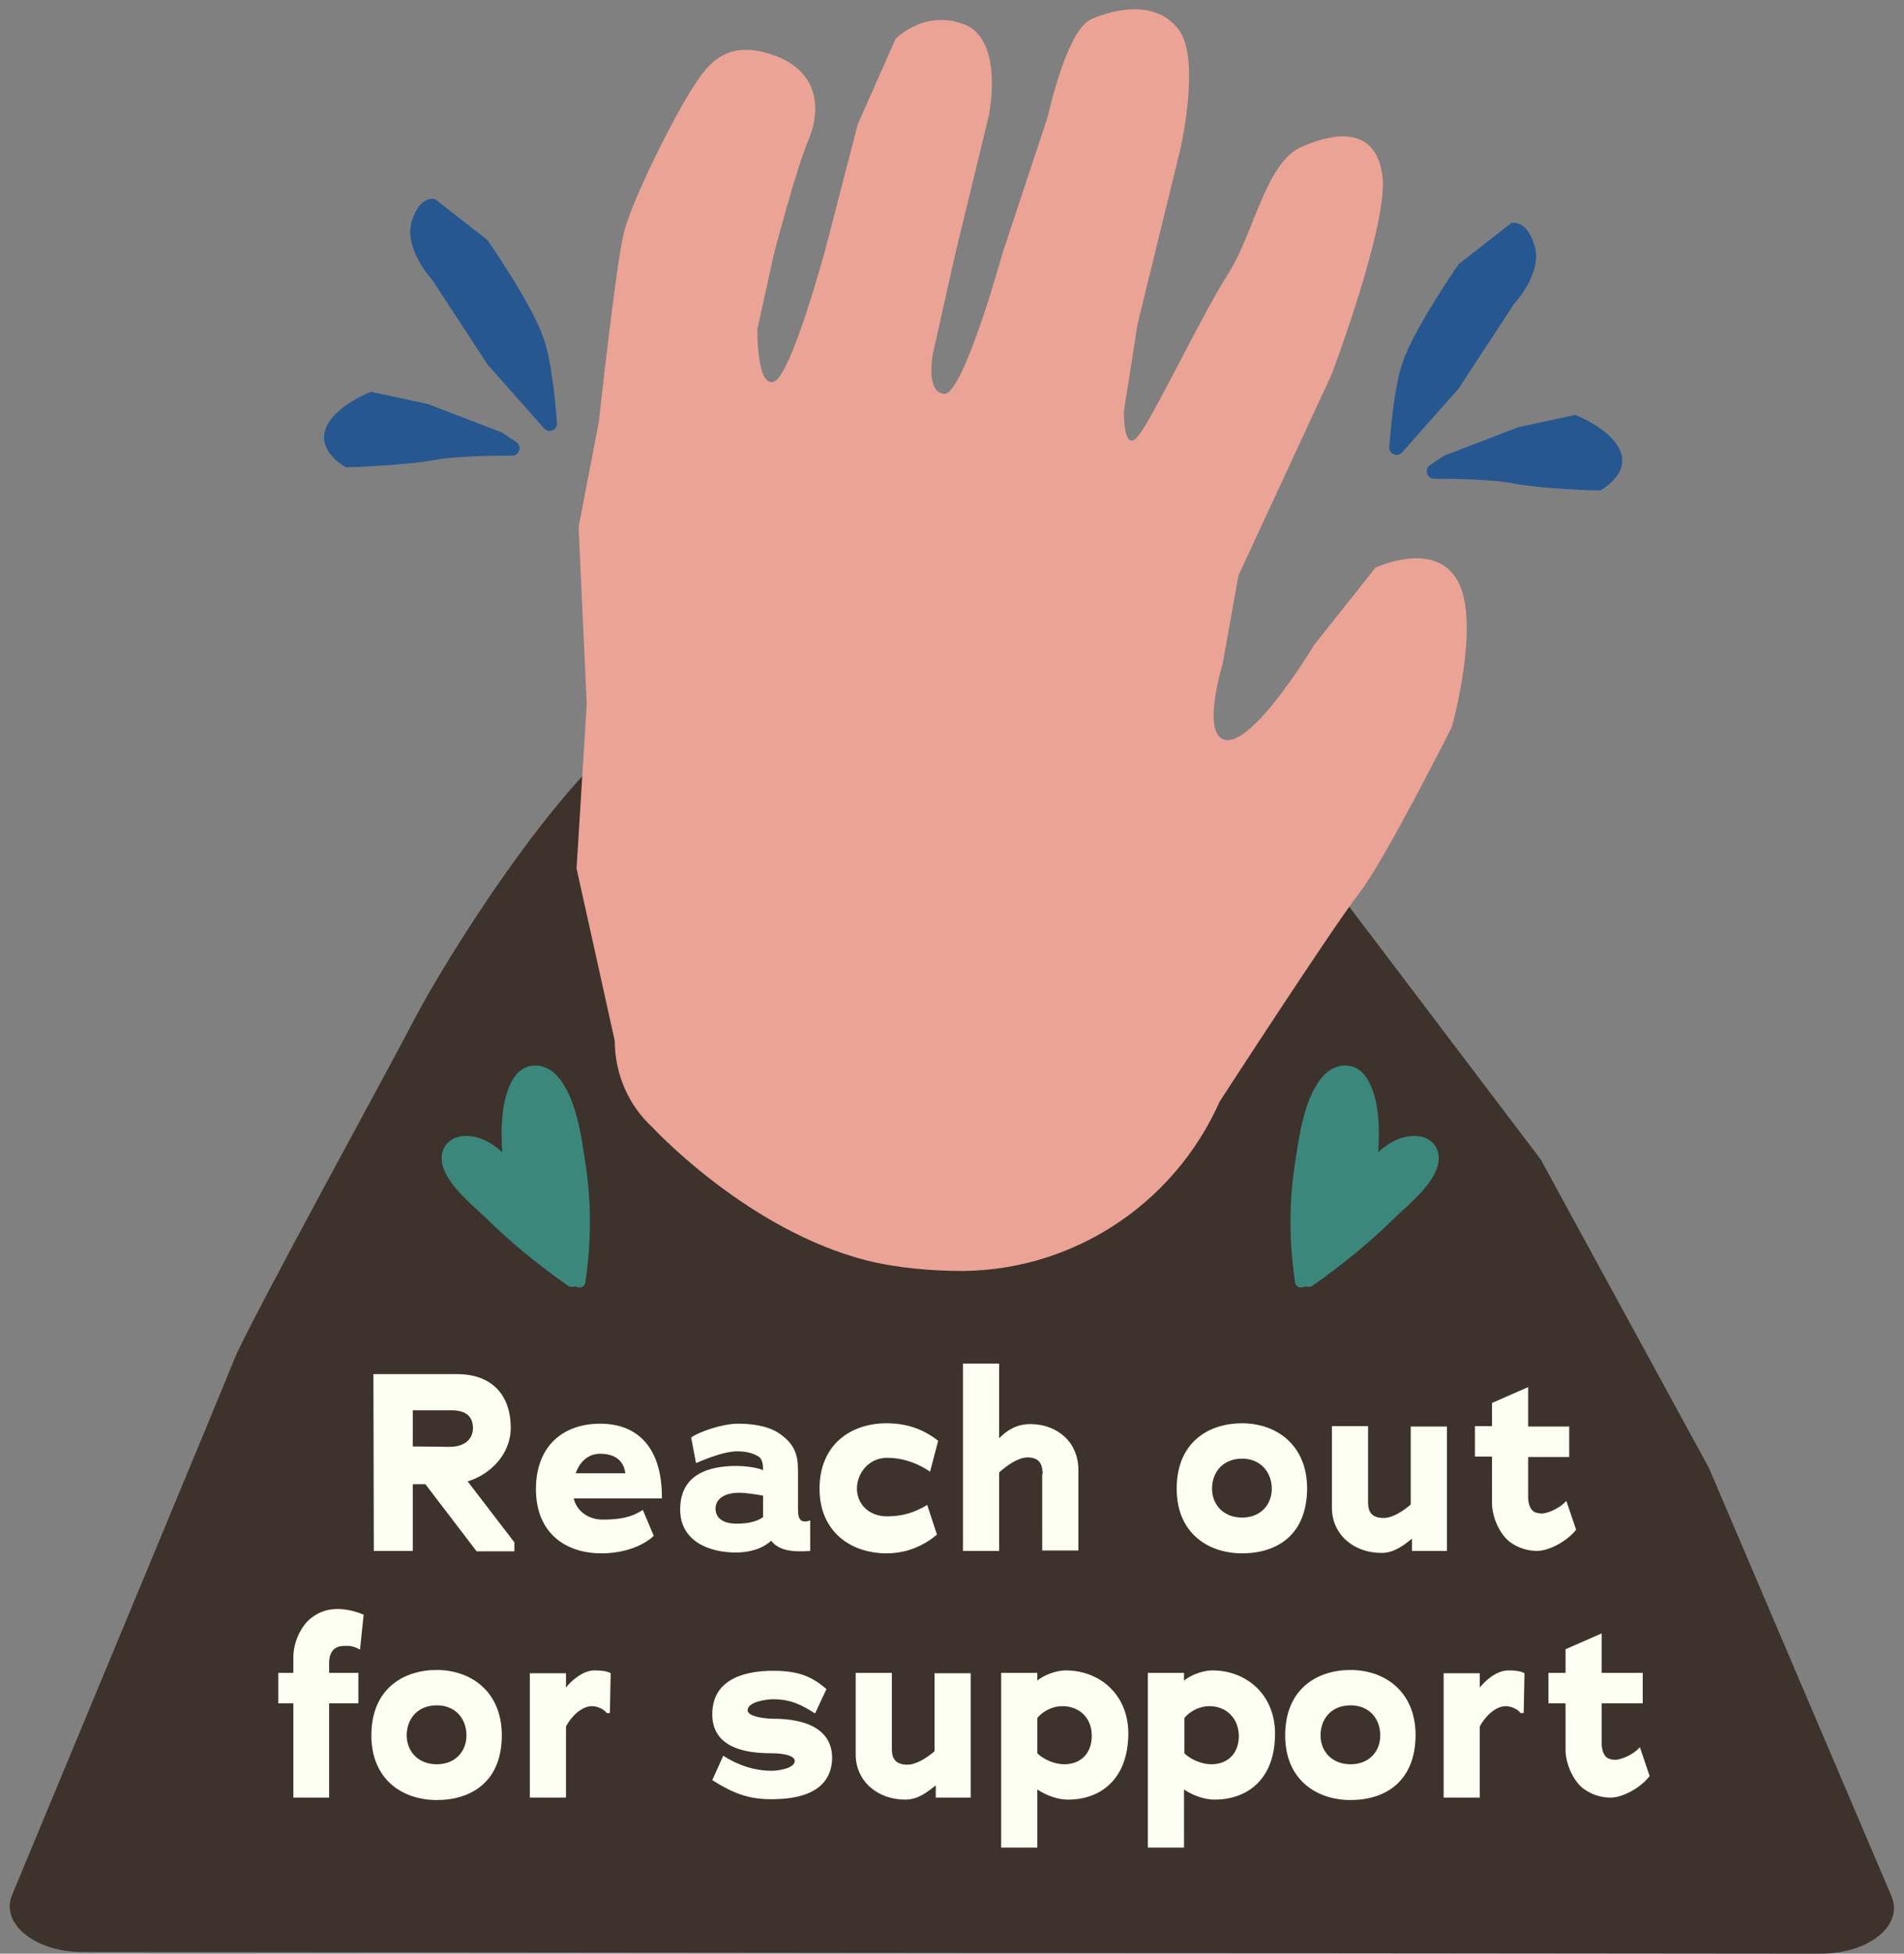
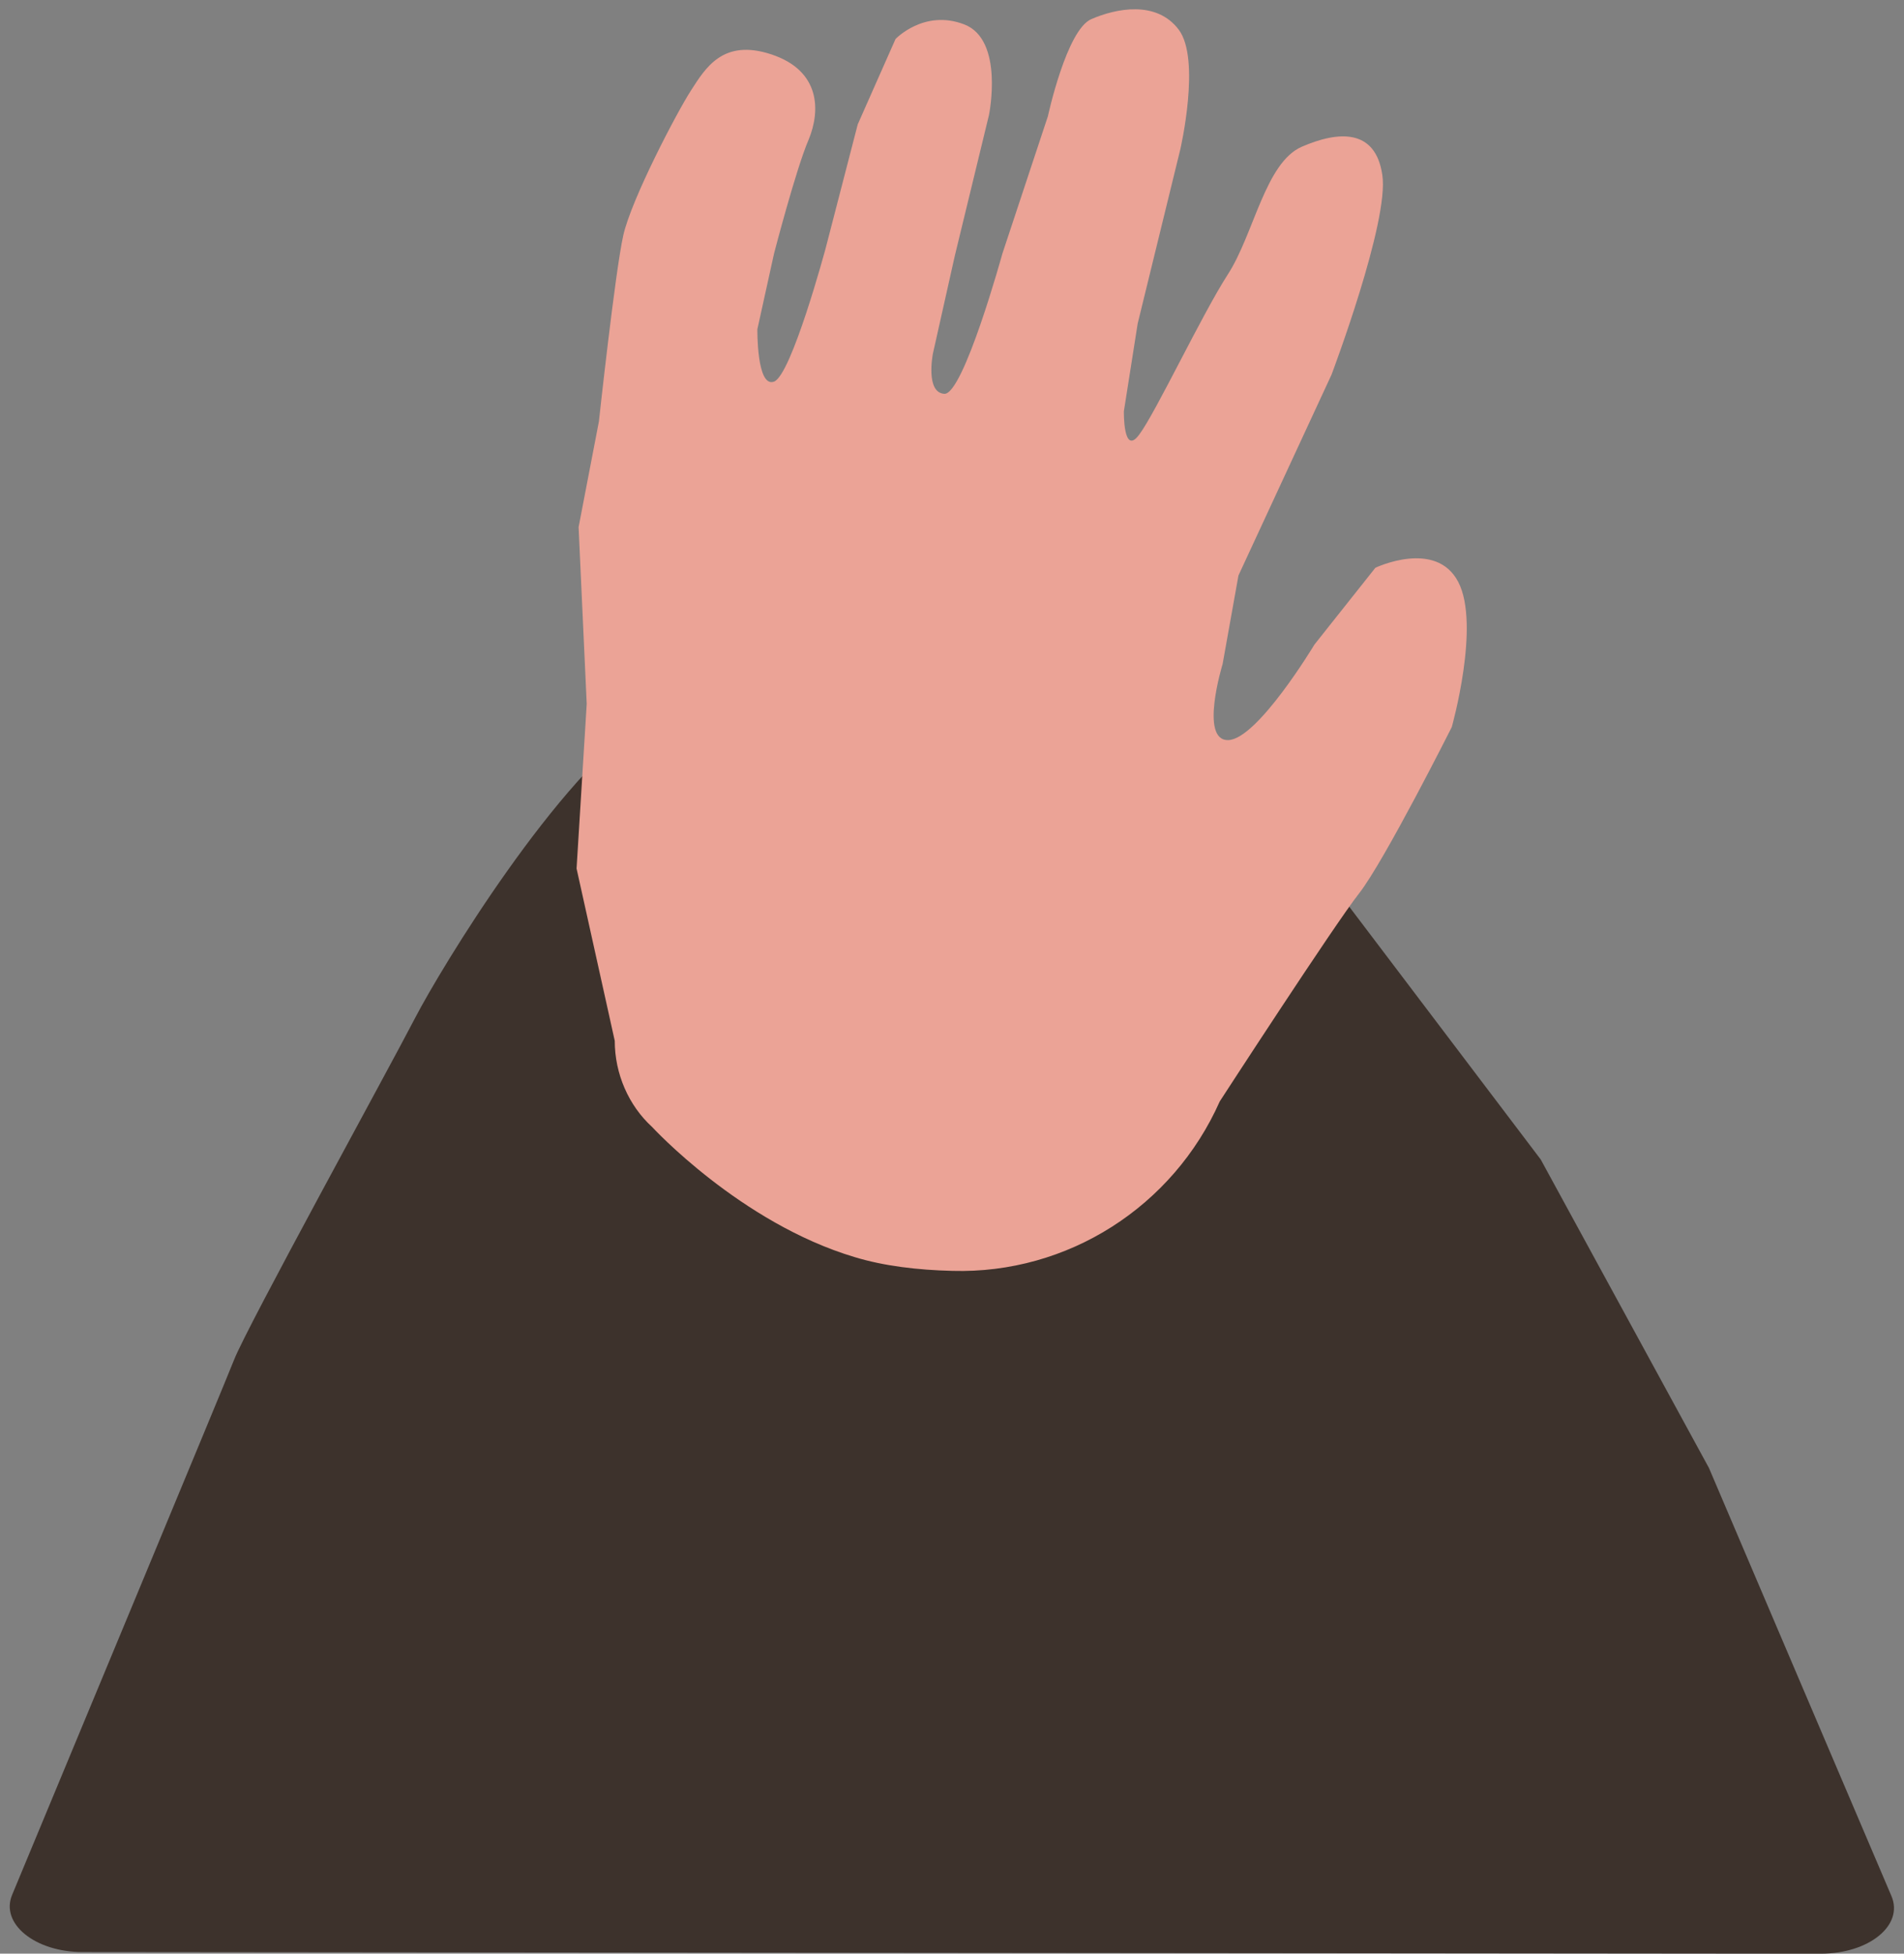
<svg xmlns="http://www.w3.org/2000/svg" height="480.7" preserveAspectRatio="xMidYMid meet" version="1.0" viewBox="-2.4 -2.2 468.6 480.7" width="468.6" zoomAndPan="magnify">
  <rect x="-2.4" y="-2.2" width="468.6" height="480.7" fill="#808080" stroke="none" />
  <g id="change1_1">
    <path d="M17.9,478.1c-11.7,0-20.3-7-17.3-14.1C15.3,428.6,52.6,339,55.2,332.4c3.2-8.2,38.2-71.8,44.6-84.2 c6.4-12.3,35-59.5,57.3-73.9s44.6-30.8,82.8-22.6s70,43.1,70,43.1l66.9,88.3l41.4,75.9l44.9,105.3c3.1,7.2-5.5,14.2-17.4,14.2 L17.9,478.1z" fill="#3D322C" />
  </g>
  <g id="change2_1">
    <path d="M148.9,253.9l-9.4-42.4L142,171l-2-43.5l5-26c0,0,4-36.9,6-45.8s13.2-30.3,16.7-35.7s7.8-12.8,19.8-8.8 c12,4,12.1,13.8,9.1,21c-3.1,7.2-8.5,28-8.5,28L184,78.8c0,0-0.2,14.5,4.1,12.9c4.3-1.6,12.7-32.8,12.7-32.8l7.9-30.5l9.3-21 c0,0,7-7.4,16.9-3.6s6.1,22.3,6.1,22.3l-8.4,34.6l-5.4,24.1c0,0-1.9,9.6,2.8,9.9c4.7,0.3,14.3-34.5,14.3-34.5l11.2-33.8 c0,0,4.6-21.3,10.7-23.9c6-2.6,16-4.7,21.5,2.6s0.4,29.4,0.4,29.4l-10.5,42.9L274.2,99c0,0-0.2,11.2,3.8,5.7 c4.1-5.5,15.4-29.5,21.8-39.4c6.4-9.9,9.2-27.5,18.2-31.4c9-3.9,18.1-4.5,19.8,6.9c1.8,11.4-12.5,49.2-12.5,49.2l-22.9,49.4 l-3.9,21.8c0,0-5.8,18.9,1.4,18.7c7.2-0.2,21.2-23.5,21.2-23.5l15-18.9c0,0,14.9-7.1,20.4,3.5c5.5,10.6-1.6,35.7-1.6,35.7 s-16.6,33-22.8,40.9c-6.2,7.9-34.3,51.2-34.3,51.2l0,0c-11.5,25.9-37.4,42.5-65.8,41.7c-8.5-0.2-16.9-1.2-24.1-3.4 c-28.1-8.4-49.8-32-49.8-32v0C152.3,269.8,148.9,262,148.9,253.9z" fill="#EBA396" />
  </g>
  <g id="change3_1">
-     <path d="M102.3,363h-3.1v16.4h-9.6l-0.1-43.5h20.6c8.6,0,13.2,5.2,13.2,13.2c0,6.5-5,11.5-10.6,13.2l11.5,15v2.2 h-9.3L102.3,363z M108.7,344.8h-9.5v8.9c3.2,0,9,0.1,9,0.1c4.2,0,5.8-2.3,5.8-4.6C114,346.9,112.9,344.8,108.7,344.8z M145.9,371.7 c3.7,0,7-0.4,9.9-2.4l2.7,6.4c-2.9,2.7-7.7,4.3-12.9,4.3c-8.8,0-16.1-5-16.1-15.8c0-10.7,6.8-16.1,15.8-16.1 c9.6,0,15.3,6.3,15.2,18.4h-21.7C139.5,369.5,142.3,371.7,145.9,371.7z M145.3,355.5c-2.9,0-5,1.9-6,4.8h12.2 C151.3,358.5,150.2,355.5,145.3,355.5z M194.3,379.5c-2.3,0-5.2-0.4-6.9-2.6c-2.4,2.2-5.8,2.9-8.7,2.9c-6.3,0-13.7-2.6-13.7-10.6 c0-8.7,7.1-10.7,13.8-10.7c1.9,0,4.7,0.3,6.3,0.9c0.1,0.1,0.1,0.1,0.3,0.1c0-1.1-0.1-2.7-1.1-3.3c-1.4-0.9-3.2-1.3-5.3-1.3 c-2.9,0-7.1,1.6-10.1,2.9l-1.2-6.3c1.9-1.4,7.7-3.4,11.5-3.4c2.7,0,7.1,0.3,10.2,2.4c3.6,2.5,4.6,5,4.6,9.1v9.6c0,2.4,0.6,3.5,3,2.7 v7.5C197.3,379.4,196,379.5,194.3,379.5z M179.5,365.1c-4,0-5.8,1.8-5.8,3.9c0,2.2,1.7,3.7,5.2,3.7c3,0,5.1-0.6,6.5-1.6v-5.3 C183.6,365.5,181.4,365.1,179.5,365.1z M215.9,356.5c-4.4,0-7.4,3.7-7.4,7.6c0,3.7,2.9,6.8,7.4,6.8c3.8,0,6.7-0.9,9.9-2.8l2.4,7.3 c-3,2.5-7.1,4.6-12.4,4.6c-8.9,0-16.5-5.4-16.5-15.9c0-10.8,7.6-16.1,16.5-16.1c4.6,0,8.7,1.2,12.7,4.3l-2,7.6 C224,358.2,220.4,356.5,215.9,356.5z M254.2,360.5c0-2-0.5-4.1-3.7-4.1c-2.3,0-5,1.9-7,3.7v19.3h-8.9v-46.1h8.9v18.4 c1.9-2,4.4-3.5,7.6-3.5c7,0,11.9,4.7,11.9,11.2v19.9h-8.9V360.5z M303.3,380c-8.4,0-16.1-5-16.1-15.9c0-11.4,7.8-16.1,16.1-16.1 s16,5.2,16,16.1C319.2,375.5,311.9,380,303.3,380z M303.3,356.7c-4.7,0-7.4,3.3-7.4,7.4c0,3.8,2.7,7.1,7.4,7.1 c4.6,0,7.3-3.2,7.3-7.1C310.6,360.1,307.9,356.7,303.3,356.7z M345.1,376.4c-1.9,1.5-4.3,3.5-7.5,3.5c-6.9,0-12.2-4.6-12.2-11.1 v-20.1h8.9v18.8c0,1.9,0.6,3.8,3.8,3.8c2.2,0,4.7-1.6,6.7-3.3v-19.2h8.9v30.6h-8.6V376.4z M375.9,379.4c-2.2,0-4.5-0.6-6.7-2.2 c-2.5-1.9-4.4-6.1-4.4-9.6v-11.4h-4.2v-7.5h4.2V343l8.9-3.9v9.7h10.1v7.5h-10.1v9.9c0,1.6,0.5,2.8,1.2,3.4c0.5,0.4,1.2,0.6,2.3,0.6 c0.7,0,3.8-0.8,5.9-3.1l2.4,7.1C383.1,377.2,378.7,379.4,375.9,379.4z M82.1,402.8c-2.2,0-3.5,1.5-3.5,4.2v2.4h7.2v7.5h-7.2v23.2 h-8.8v-23.2h-3.7v-7.5h3.7v-3.9c0-3.5,1.8-7.6,4.4-9.6c2.2-1.7,4.3-2.2,6.6-2.2c1.6,0,4,0.4,6.3,1.4l-0.9,8.6 C84.2,402.5,82.8,402.8,82.1,402.8z M105.1,440.7c-8.4,0-16.1-5-16.1-15.9c0-11.4,7.8-16.1,16.1-16.1s16,5.2,16,16.1 C121.1,436.1,113.7,440.7,105.1,440.7z M105.1,417.4c-4.7,0-7.4,3.3-7.4,7.4c0,3.8,2.7,7.1,7.4,7.1c4.6,0,7.3-3.2,7.3-7.1 C112.4,420.7,109.7,417.4,105.1,417.4z M146.9,419.3c-0.5-0.9-2.3-1.7-3.6-1.7c-2.5,0-5.1,2.5-6.4,5v17.5H128v-30.6h8.9v3.5 c1.4-1.7,4.1-4.2,7.1-4.2c1.6,0,3.1,0.2,3.9,0.7l-0.2,9.8H146.9z M187.4,440.5c-5.5,0-9.3-1.4-14.5-4.7l2.7-6 c3.7,2.4,7.8,3.7,11.9,3.7c2,0,5.7-0.7,5.7-2.4c0-1.7-4.4-1.9-5.3-1.9c-4.8,0-15-0.4-15-9.6c0-9.2,9-10.7,14.9-10.7 c6,0,9.4,1.2,13.2,4.5l-2.8,6c-3.4-2.2-6.1-3.5-10.4-3.5c-1.4,0-6.2,0.6-6.2,2.7c0,1.8,5.3,2.1,6.3,2.1c4.8,0,14.5,0.9,14.5,9.7 C202.2,439.6,192.7,440.5,187.4,440.5z M227.9,437.1c-1.9,1.5-4.3,3.5-7.5,3.5c-6.9,0-12.2-4.6-12.2-11.1v-20.1h8.9v18.8 c0,1.9,0.6,3.8,3.8,3.8c2.2,0,4.7-1.6,6.7-3.3v-19.2h8.9v30.6h-8.6V437.1z M260.4,440.6c-2.4,0-5.3-1-7.5-2.5v14.3h-8.9v-43h8.9v1.9 c1.7-1.4,4.7-2.5,7-2.5c8.1,0,15.4,5.7,15.4,15.6C275.2,435.5,268.6,440.6,260.4,440.6z M259,417.6c-2.3,0-4.7,1.2-6.1,2.9v8.7 c1.6,1.6,4.4,2.7,6.6,2.7c4.2,0,6.8-2.8,6.8-7C266.3,420.4,263.2,417.6,259,417.6z M296.5,440.6c-2.4,0-5.3-1-7.5-2.5v14.3h-8.9v-43 h8.9v1.9c1.7-1.4,4.7-2.5,7-2.5c8.1,0,15.4,5.7,15.4,15.6C311.4,435.5,304.7,440.6,296.5,440.6z M295.2,417.6 c-2.3,0-4.7,1.2-6.1,2.9v8.7c1.6,1.6,4.4,2.7,6.6,2.7c4.2,0,6.8-2.8,6.8-7C302.4,420.4,299.3,417.6,295.2,417.6z M330,440.7 c-8.4,0-16.1-5-16.1-15.9c0-11.4,7.8-16.1,16.1-16.1s16,5.2,16,16.1C345.9,436.1,338.6,440.7,330,440.7z M330,417.4 c-4.7,0-7.4,3.3-7.4,7.4c0,3.8,2.7,7.1,7.4,7.1c4.6,0,7.3-3.2,7.3-7.1C337.3,420.7,334.6,417.4,330,417.4z M371.8,419.3 c-0.5-0.9-2.3-1.7-3.6-1.7c-2.5,0-5.1,2.5-6.4,5v17.5h-8.9v-30.6h8.9v3.5c1.4-1.7,4.1-4.2,7.1-4.2c1.6,0,3.1,0.2,3.9,0.7l-0.2,9.8 H371.8z M394,440.1c-2.2,0-4.5-0.6-6.7-2.2c-2.5-1.9-4.4-6.1-4.4-9.6v-11.4h-4.2v-7.5h4.2v-5.8l8.9-3.9v9.7h10.1v7.5h-10.1v9.9 c0,1.6,0.5,2.8,1.2,3.4c0.5,0.4,1.2,0.6,2.3,0.6c0.7,0,3.8-0.8,5.9-3.1l2.4,7.1C401.2,437.9,396.8,440.1,394,440.1z" fill="#FEFFF3" />
-   </g>
+     </g>
  <g id="change4_1">
-     <path d="M139.1,314.3c-0.5,0.2-1.2,0.2-1.8-0.2c-7.1-5-13.8-10.4-20-16.5c-3.5-3.4-10.8-9.1-11-14.6 c-0.1-3.6,2.6-5.7,6-5.7c3.4,0,6.4,1.7,8.9,4c-0.4-6.3-0.2-13.4,2.8-18.2c2.4-3.9,7.2-4.1,10.4-0.9c5,5.1,6.3,15.3,7.3,22 c1.5,9.6,1.4,19.3,0,28.9C141.6,314.6,140.1,314.9,139.1,314.3z M318.9,314.3c0.5,0.2,1.2,0.2,1.8-0.2c7.1-5,13.8-10.4,20-16.5 c3.5-3.4,10.8-9.1,11-14.6c0.1-3.6-2.6-5.7-6-5.7c-3.4,0-6.4,1.7-8.9,4c0.4-6.3,0.2-13.4-2.8-18.2c-2.4-3.9-7.2-4.1-10.4-0.9 c-5,5.1-6.3,15.3-7.3,22c-1.5,9.6-1.4,19.3,0,28.9C316.4,314.6,317.9,314.9,318.9,314.3z" fill="#3C877C" />
-   </g>
+     </g>
  <g id="change5_1">
-     <path d="M342.7,109.1c-1.2,1.3-3.3,0.4-3.2-1.3c0.5-5.9,1.4-15.4,3.3-20.8c2.8-8.4,13.8-24.2,13.8-24.2l12.9-10.1 c0,0,3.8-1.2,5.8,5.6s-5.1,14.3-5.1,14.3l-13.6,20.8L342.7,109.1z M349.6,112.2c-1.5,1-0.9,3.3,0.9,3.4c5.9,0,14.5,0.2,19.3,1.1 c7.7,1.5,21.6,1.8,21.6,1.8s7.1-3.7,5.1-9.4c-2-5.7-11.2-9.2-11.2-9.2l-14,3l-18.2,7L349.6,112.2z M131.5,103.2 c1.2,1.3,3.3,0.4,3.2-1.3c-0.5-5.9-1.4-15.4-3.3-20.8c-2.8-8.4-13.8-24.2-13.8-24.2l-12.9-10.1c0,0-3.8-1.2-5.8,5.6 c-1.9,6.8,5.1,14.3,5.1,14.3l13.6,20.8L131.5,103.2z M121.1,104.2l-18.2-7l-14-3c0,0-9.2,3.5-11.2,9.2c-2,5.7,5.1,9.4,5.1,9.4 s13.8-0.4,21.6-1.8c4.8-0.9,13.4-1.1,19.3-1.1c1.8,0,2.5-2.4,0.9-3.4L121.1,104.2z" fill="#275791" />
-   </g>
+     </g>
</svg>